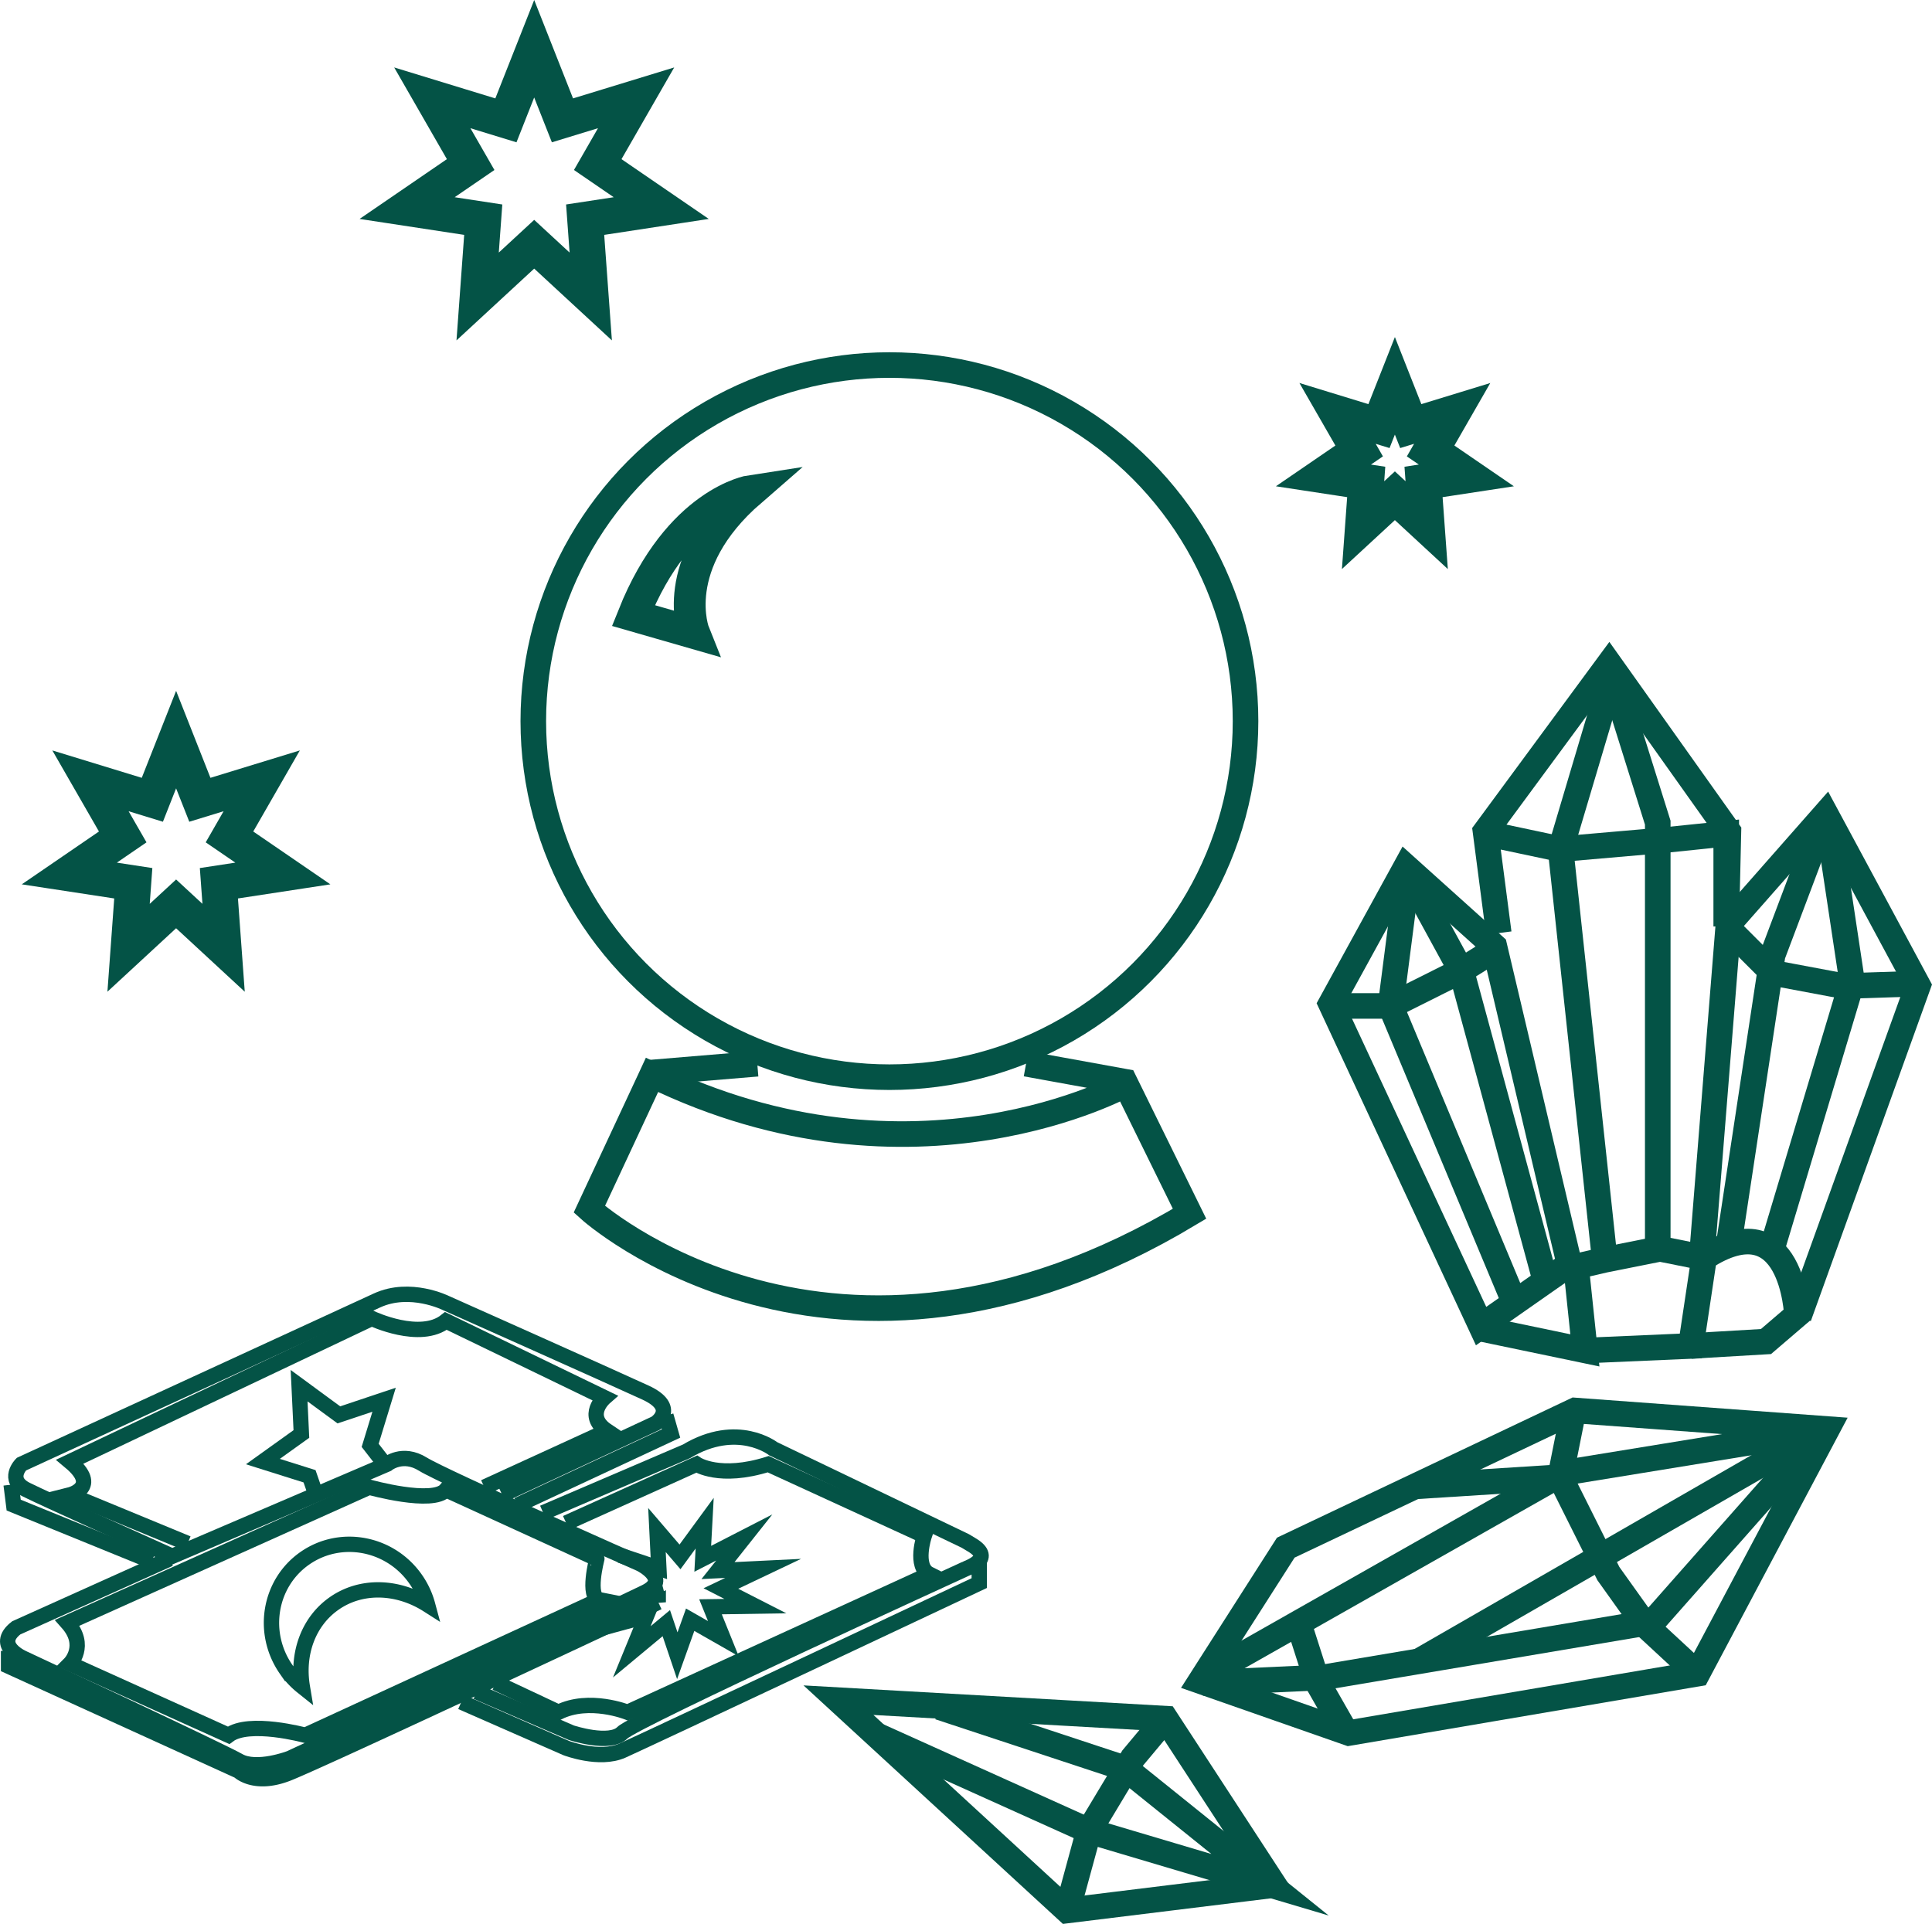
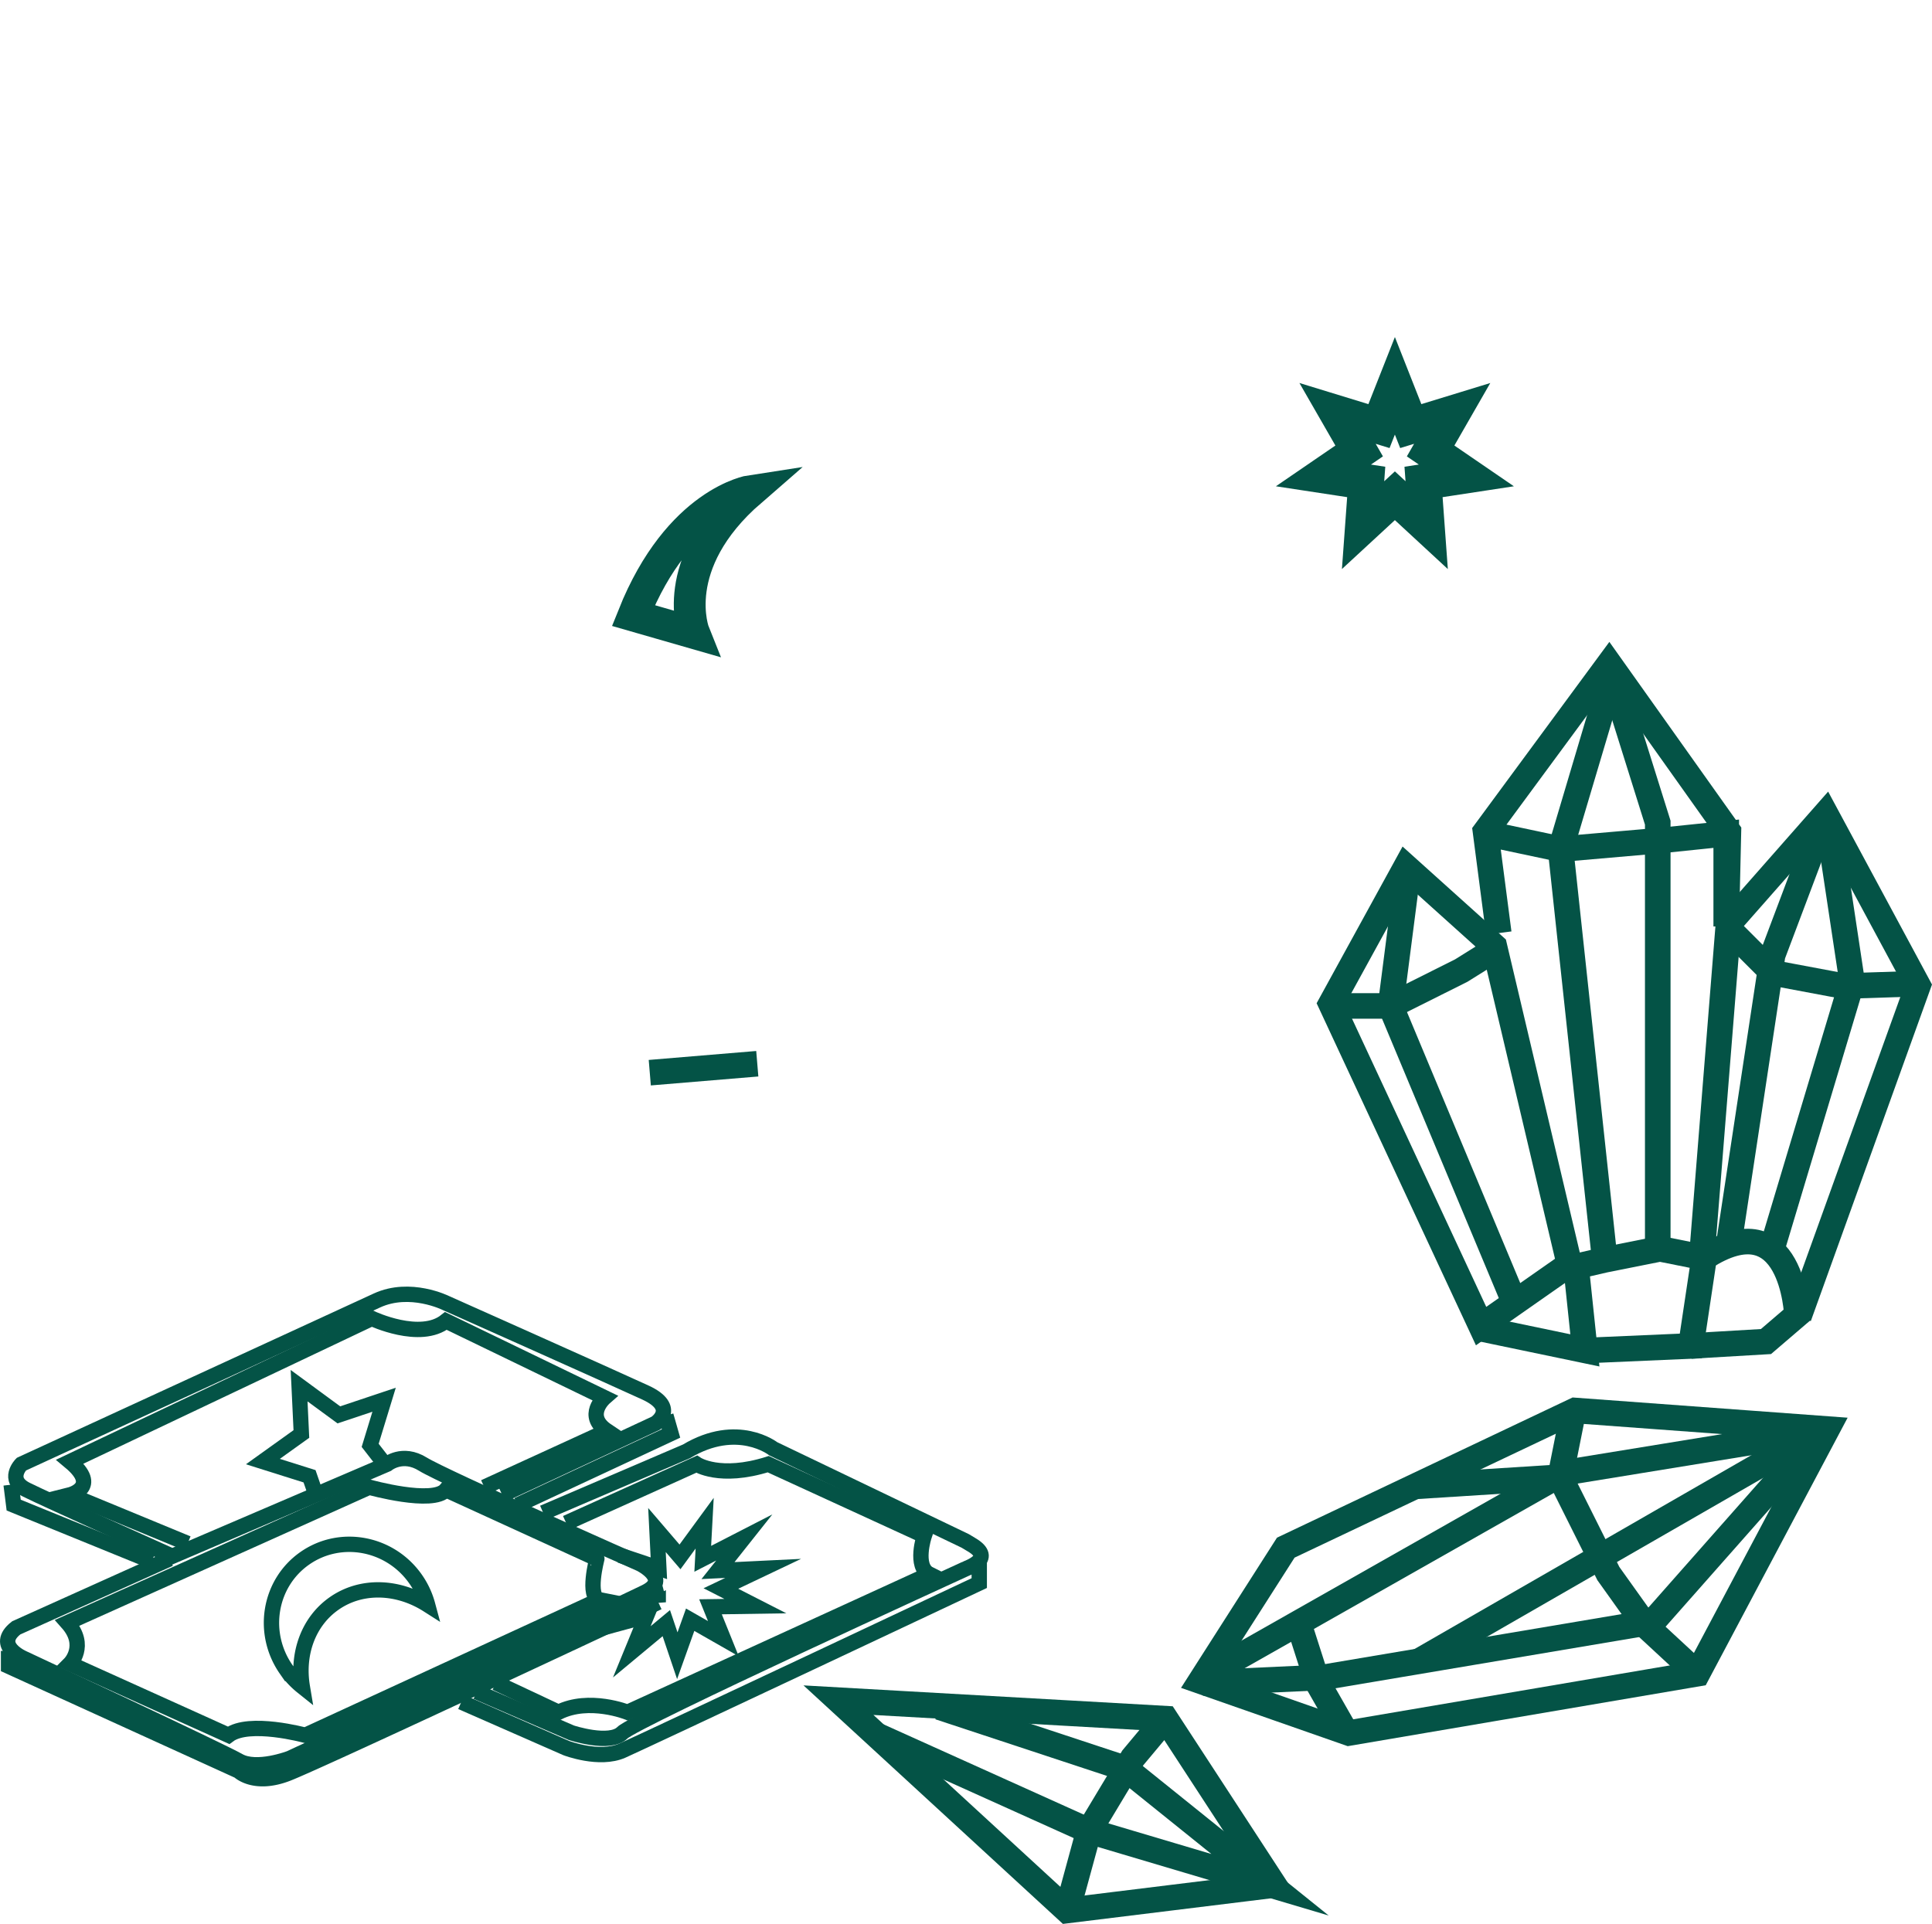
<svg xmlns="http://www.w3.org/2000/svg" viewBox="0 0 755.34 752.29">
  <defs>
    <style>.cls-1,.cls-2,.cls-3,.cls-4{fill:none;stroke:#045346;stroke-miterlimit:10;}.cls-1{stroke-width:14px;}.cls-2{stroke-width:10px;}.cls-3{stroke-width:6px;}.cls-4{stroke-width:12.44px;}</style>
  </defs>
  <g id="Layer_1" data-name="Layer 1">
-     <polygon class="cls-1" points="68.85 289.2 78.14 312.73 102.32 305.32 89.72 327.25 110.59 341.55 85.58 345.37 87.42 370.6 68.85 353.43 50.27 370.6 52.11 345.37 27.1 341.55 47.98 327.25 35.37 305.32 59.56 312.73 68.85 289.2" />
    <polygon class="cls-1" points="545.35 150.86 551.56 166.61 567.75 161.65 559.32 176.33 573.29 185.9 556.55 188.45 557.78 205.34 545.35 193.85 532.91 205.34 534.14 188.45 517.41 185.9 531.38 176.33 522.94 161.65 539.13 166.61 545.35 150.86" />
-     <polygon class="cls-1" points="208.85 19.06 219.9 47.06 248.69 38.25 233.69 64.35 258.52 81.36 228.77 85.9 230.96 115.93 208.85 95.5 186.74 115.93 188.93 85.9 159.17 81.36 184.01 64.35 169.01 38.25 197.79 47.06 208.85 19.06" />
  </g>
  <g id="Layer_2" data-name="Layer 2">
-     <circle class="cls-2" cx="347.73" cy="281.97" r="139.23" />
    <line class="cls-2" x1="296.07" y1="415.94" x2="254.04" y2="419.44" />
-     <path class="cls-2" d="M539.8,505.42l38.52,7,25.4,51.66c-140.1,84.06-234.67-1.75-234.67-1.75l23.62-50.62.89-1.92C496,559.71,579.2,513.3,579.2,513.3" transform="translate(-138.65 -89.48)" />
    <polygon class="cls-2" points="498.12 737.09 455.69 672.03 327.81 664.8 417.24 747.04 498.12 737.09" />
    <polyline class="cls-2" points="342.72 678.51 425.72 715.93 496.54 736.98 440.08 691.56 367.25 667.52" />
    <polyline class="cls-2" points="455.69 672.03 442.91 687.32 425.72 715.93 417.24 747.04" />
    <polygon class="cls-2" points="469.35 657.35 500 609.37 502.69 605.16 615.77 551.52 714.35 558.77 663.61 654.45 527.34 677.64 469.35 657.35" />
    <polyline class="cls-2" points="507.76 634.88 515.17 658.02 526.76 678.32" />
    <polyline class="cls-2" points="712.17 559.49 646.21 634.15 517.19 655.9 470.07 658.07" />
    <polyline class="cls-2" points="712.17 559.49 611.14 575.95 470.52 655.68" />
    <polyline class="cls-2" points="552.71 581.24 609.97 577.61 615.04 552.24 609.97 577.61 628.82 615.31 643.31 635.6 662.88 653.72" />
    <line class="cls-2" x1="555.04" y1="649.39" x2="708.71" y2="560.96" />
    <polygon class="cls-2" points="579.05 518.52 520.35 392.47 549.7 338.95 584.24 370.03 613.59 494.35 579.05 518.52" />
    <path class="cls-2" d="M799.73,615.77l29.35-1.72,12.09-10.36s-1.73-44.9-36.26-22.45" transform="translate(-138.65 -89.48)" />
    <polyline class="cls-2" points="703.26 514.87 749.88 385.37 713.74 318.23 675.75 361.39 665.39 490.89" />
    <polyline class="cls-2" points="676.61 363.98 693.02 380.39 720.64 385.57 747.41 384.7" />
    <polyline class="cls-2" points="712.87 320.82 693.02 373.48 675.75 487.44" />
    <polyline class="cls-2" points="714.6 320.82 724.1 383.84 693.02 487.44" />
    <polyline class="cls-2" points="585.96 364.85 580.78 325.13 581.72 323.86 629.13 259.52 675.75 325.13 674.89 362.26 674.89 326 649.85 328.59 610.13 332.04 581.64 326" />
    <polyline class="cls-2" points="629.99 260.38 627.65 273.13 610.13 332.04 627.4 492.62" />
    <polyline class="cls-2" points="629.99 263.83 648.12 321.68 648.12 487.44" />
    <polyline class="cls-2" points="550.56 339.81 543.66 393.34 592 509.02" />
-     <polyline class="cls-2" points="550.56 341.54 571.28 379.52 604.09 500.39" />
    <polyline class="cls-2" points="522.07 393.34 543.66 393.34 571.28 379.52 585.1 370.89" />
    <polyline class="cls-2" points="578.19 519.38 619.63 528.02 616.18 495.21 627.4 492.62 648.99 488.31 666.25 491.76 661.07 526.29 621.36 528.02" />
    <path class="cls-2" d="M389.24,708" transform="translate(-138.65 -89.48)" />
    <polyline class="cls-3" points="4.35 580.52 5.35 588.52 59.35 610.52" />
    <path class="cls-3" d="M142,735v6l90,41s6,6,19,1,145-67,145-67a43.35,43.35,0,0,0-1.5-6.5" transform="translate(-138.65 -89.48)" />
    <path class="cls-3" d="M325,751l37,16s15,5,20,0,134-64,134-64c.44-.33,12-3.91,2.5-9.5L516,692l-75-36s-14-11-34,1l-56,24" transform="translate(-138.65 -89.48)" />
    <path class="cls-3" d="M319,755l41,18s13,5,22,1,139.5-65.5,139.5-65.5V700" transform="translate(-138.65 -89.48)" />
    <path class="cls-3" d="M335,674l60-28s9-6-4-12-78-35-78-35-14-7-27-1L147,662s-6,6,2,10,57,26,57,26l84-36s6-5,14,0,85,39,85,39,12,6,2,11-139,65-139,65-13,5-20,1-84-40-84-40-12-5-3-12l60-27" transform="translate(-138.65 -89.48)" />
    <polyline class="cls-3" points="260.35 553.52 262.35 560.52 202.35 588.52" />
    <path class="cls-3" d="M212,693l-46-19s12-3,0-13l118-56s19,9,29,1l62,30s-8,7,1,13l-48,22" transform="translate(-138.65 -89.48)" />
    <path class="cls-3" d="M360,685l51-23s9,6,28,0l61,28s-4,12,2,15L384,759s-15-6-27,0l-24.5-11.51" transform="translate(-138.65 -89.48)" />
    <path class="cls-3" d="M373,715,258,768s-22-6-30,0l-62-28s7-7-1-16l118-53s25,7,30,1l59,27S368,714,373,715Z" transform="translate(-138.65 -89.48)" />
    <path class="cls-3" d="M269.32,716.44c10.72-7.48,25-6.78,36.51.55a32,32,0,0,0-4.66-10c-9.95-14.28-29.35-17.95-43.33-8.21s-17.24,29.22-7.29,43.5a32,32,0,0,0,6.29,6.72C254.72,736.29,259.08,723.58,269.32,716.44Z" transform="translate(-138.65 -89.48)" />
    <polyline class="cls-3" points="242.48 608.15 257.59 613.22 256.85 598.27 265.85 608.77 275.5 595.59 274.75 609.52 290.98 601.18 280.71 614.13 298.37 613.27 281.84 621.13 295.33 628.02 277.78 628.29 282.81 640.75 269.83 633.34 264.8 647.42 260.5 634.68 247.01 645.9 252.76 631.89 235.09 636.69" />
    <polyline class="cls-3" points="122.78 582.34 121.02 577.25 102.78 571.5 117.83 560.72 116.94 541.83 132.48 553.24 150.17 547.32 144.72 565.16 150.15 572.15" />
    <path class="cls-4" d="M432.18,281.45s-28.15,4.26-45.91,48.72L410,337S399.17,310.08,432.18,281.45Z" transform="translate(-138.65 -89.48)" />
  </g>
</svg>